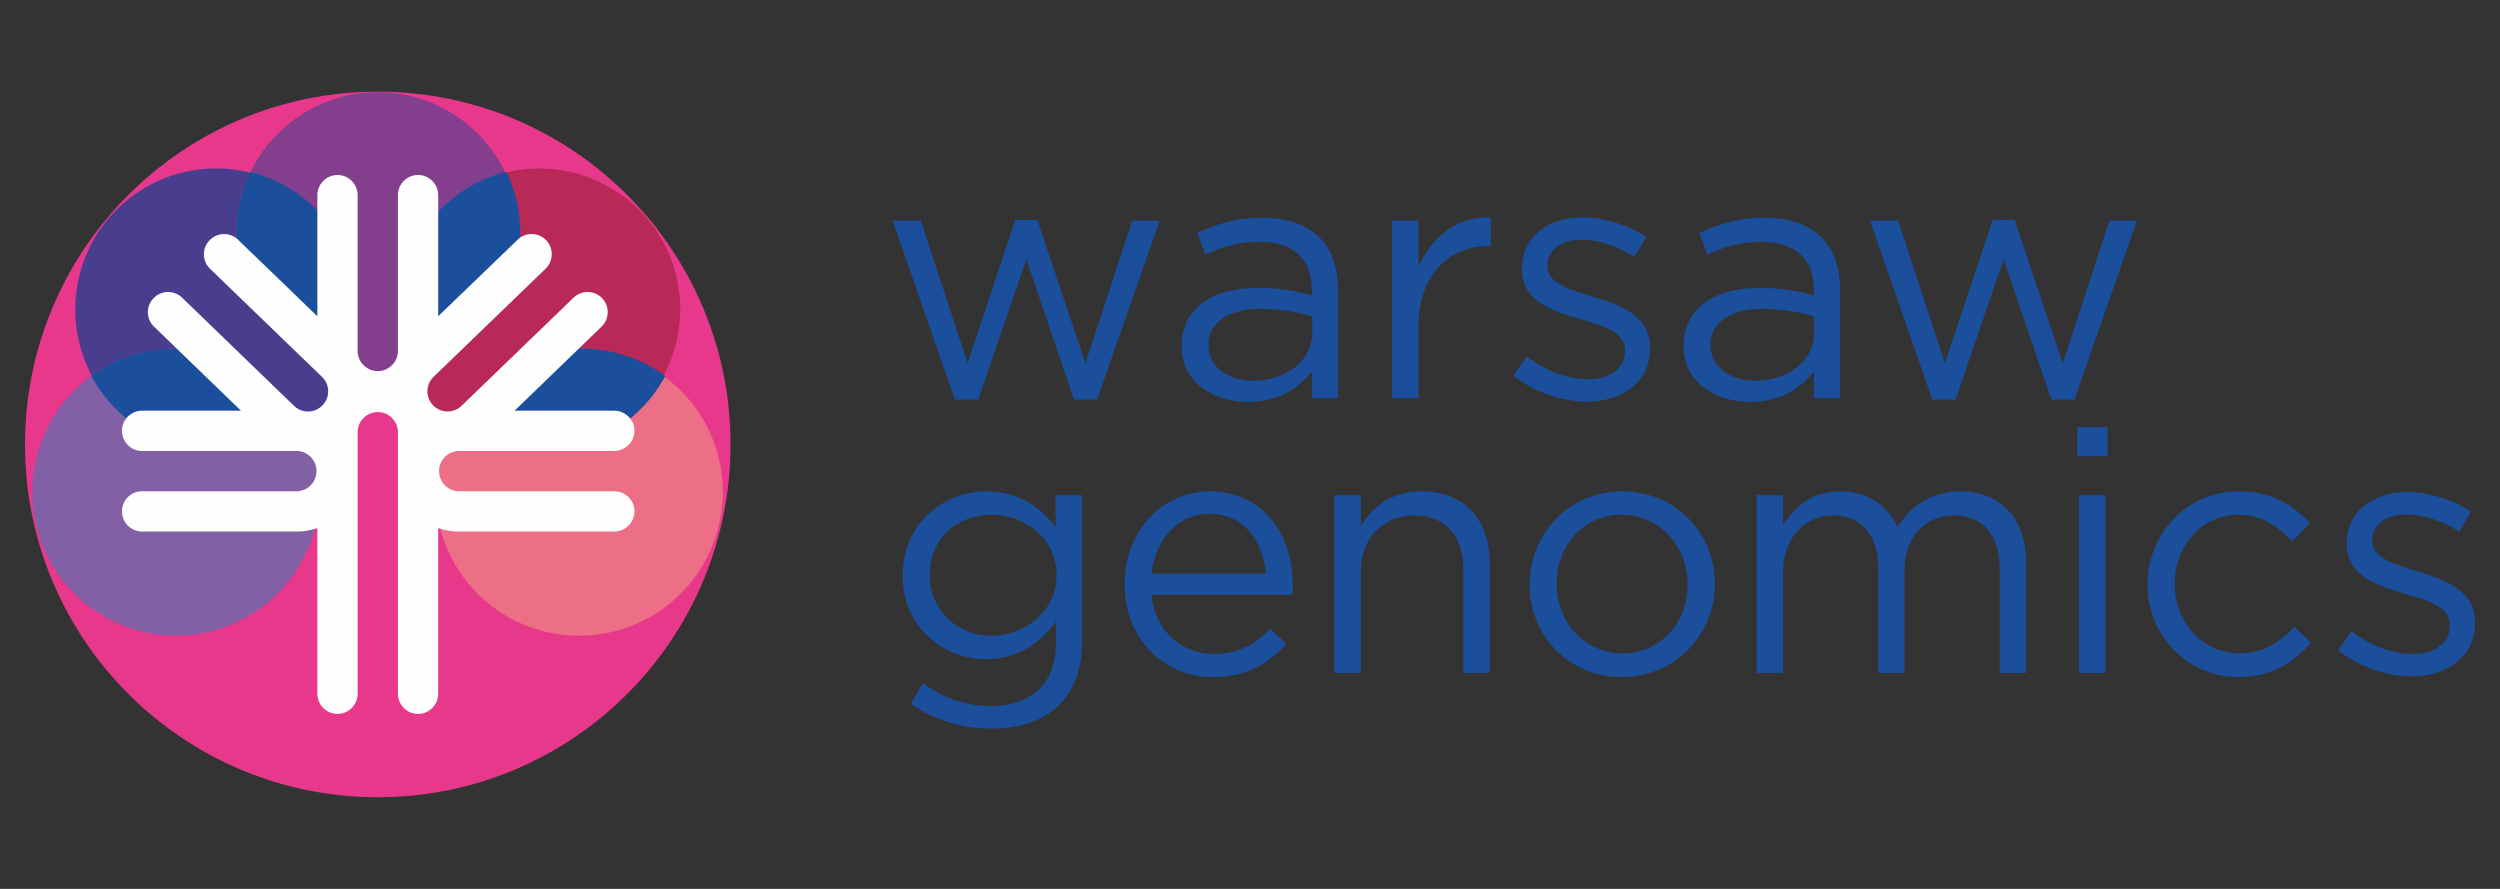
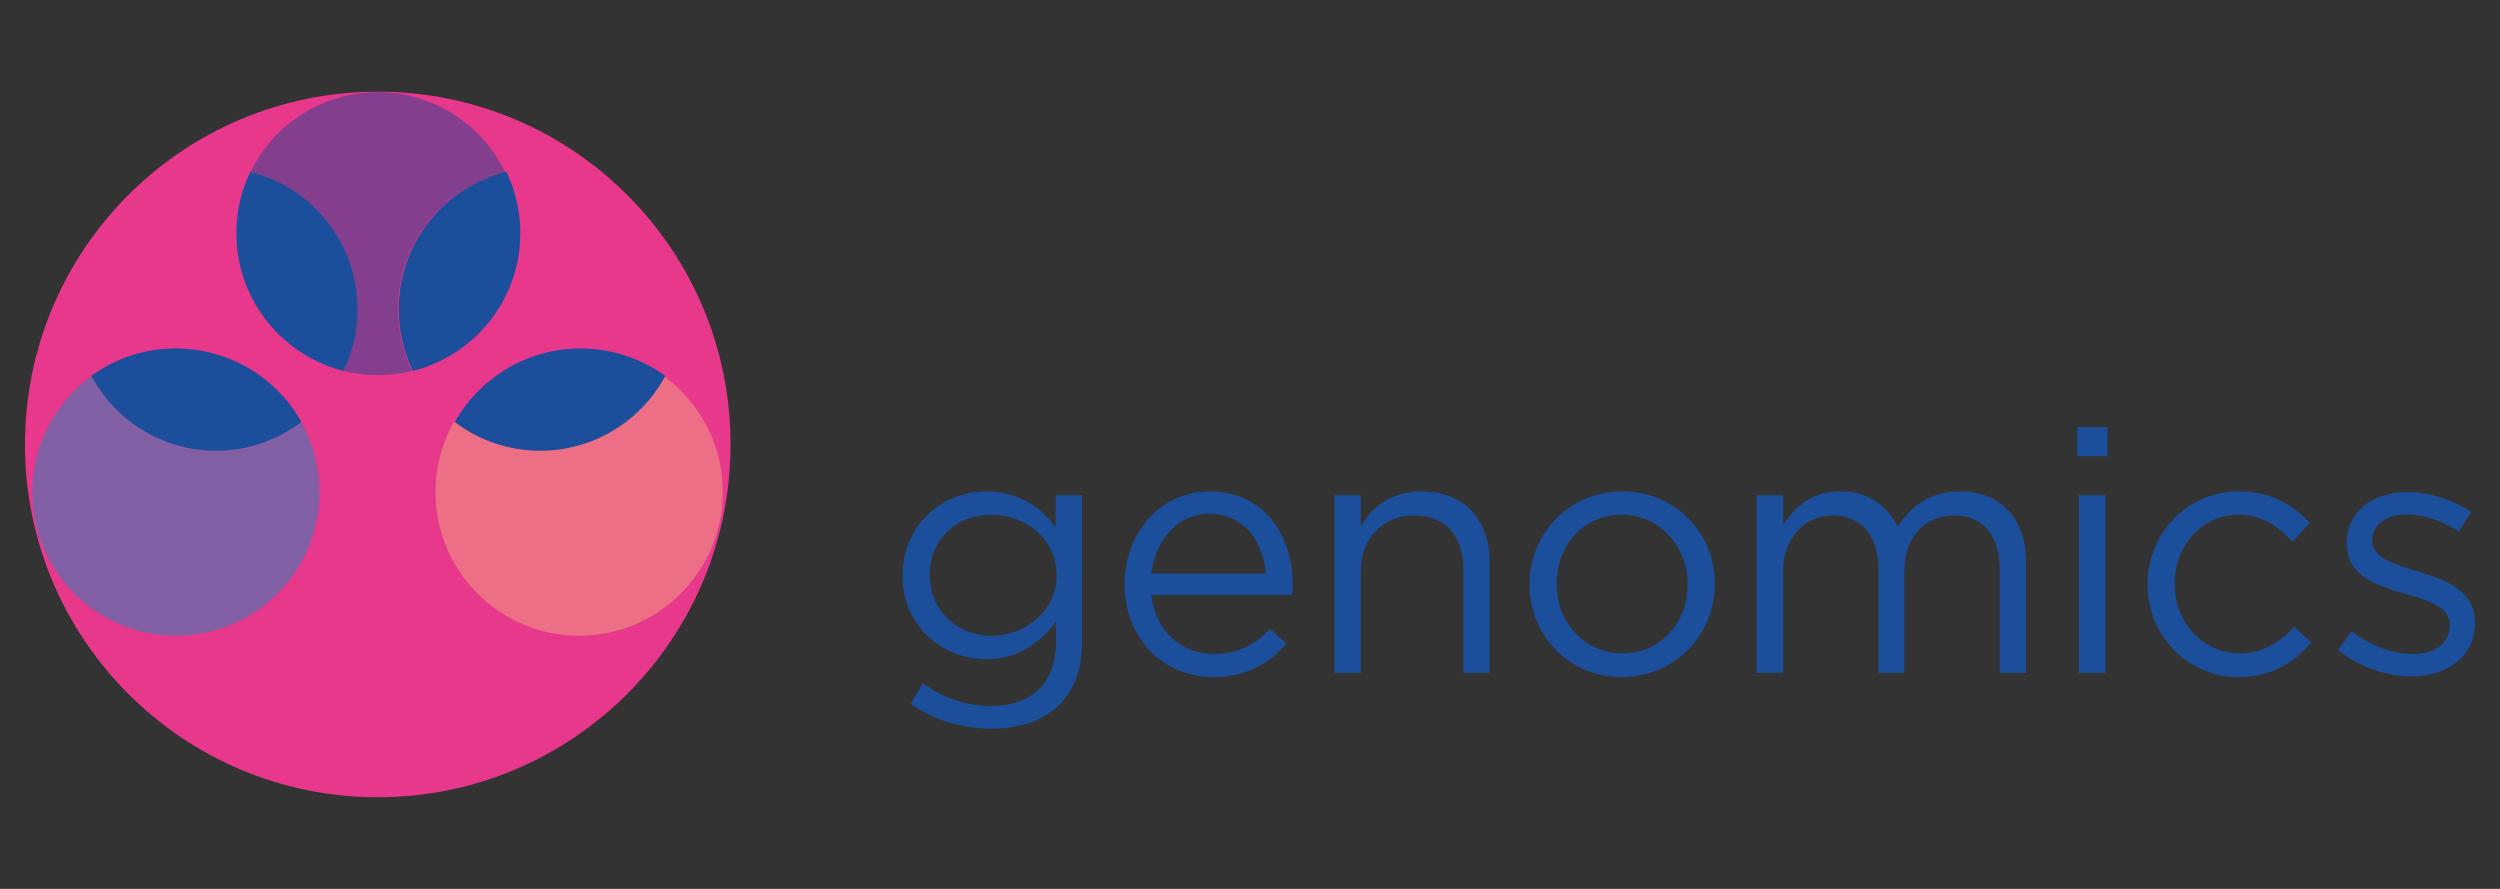
<svg xmlns="http://www.w3.org/2000/svg" xml:space="preserve" width="180" height="64" style="shape-rendering:geometricPrecision;text-rendering:geometricPrecision;image-rendering:optimizeQuality;fill-rule:evenodd;clip-rule:evenodd">
  <rect width="100%" height="100%" fill="#333333" stroke="none" />
  <defs>
    <style>.fil0{fill:#1b4e9b;fill-rule:nonzero}</style>
  </defs>
  <g id="Warstwa_x0020_1">
    <g id="_2998327879984">
      <path class="fil0" d="m65.58 50.68.86-1.49c1.47 1.07 3.1 1.64 4.93 1.64 2.82 0 4.66-1.56 4.66-4.56v-1.51c-1.12 1.49-2.68 2.7-5.03 2.7-3.07 0-6.01-2.3-6.01-5.99v-.05c0-3.74 2.97-6.04 6.01-6.04 2.4 0 3.96 1.19 5 2.57v-2.3h1.91v10.57c0 1.98-.6 3.49-1.64 4.53-1.14 1.14-2.84 1.71-4.87 1.71-2.13 0-4.11-.59-5.82-1.78zm10.49-9.24v-.05c0-2.62-2.27-4.33-4.7-4.33-2.42 0-4.43 1.69-4.43 4.31v.05c0 2.57 2.05 4.36 4.43 4.36 2.43 0 4.7-1.76 4.7-4.34zM87.41 47.09c1.76 0 2.99-.72 4.03-1.81l1.19 1.06c-1.29 1.44-2.84 2.41-5.27 2.41-3.52 0-6.39-2.7-6.39-6.69 0-3.71 2.6-6.68 6.14-6.68 3.79 0 5.97 3.02 5.97 6.78 0 .17 0 .37-.03.67H82.9c.28 2.7 2.26 4.26 4.51 4.26zm3.74-5.79c-.23-2.33-1.56-4.31-4.09-4.31-2.2 0-3.88 1.83-4.16 4.31h8.25zM96.07 35.65h1.91v2.23c.84-1.39 2.18-2.5 4.38-2.5 3.1 0 4.9 2.08 4.9 5.12v7.95h-1.9v-7.48c0-2.37-1.29-3.86-3.54-3.86-2.21 0-3.84 1.61-3.84 4.01v7.33h-1.91v-12.8zM110.13 42.11v-.05c0-3.61 2.82-6.68 6.68-6.68 3.84 0 6.66 3.02 6.66 6.63v.05c0 3.62-2.85 6.69-6.71 6.69-3.83 0-6.63-3.02-6.63-6.64zm11.38 0v-.05c0-2.75-2.05-5-4.75-5-2.77 0-4.68 2.25-4.68 4.95v.05c0 2.75 2.03 4.98 4.73 4.98 2.77 0 4.7-2.23 4.7-4.93zM126.48 35.65h1.9v2.15c.84-1.26 1.98-2.42 4.14-2.42 2.08 0 3.41 1.11 4.11 2.55.91-1.41 2.27-2.55 4.5-2.55 2.95 0 4.75 1.98 4.75 5.15v7.92h-1.9v-7.48c0-2.47-1.24-3.86-3.32-3.86-1.93 0-3.54 1.44-3.54 3.96v7.38h-1.88v-7.53c0-2.4-1.26-3.81-3.29-3.81-2.03 0-3.57 1.68-3.57 4.04v7.3h-1.9v-12.8zM149.56 30.75h2.18v2.1h-2.18v-2.1zm.12 4.9h1.91v12.8h-1.91v-12.8zM154.62 42.11v-.05c0-3.61 2.83-6.68 6.56-6.68 2.43 0 3.94 1.01 5.13 2.28l-1.26 1.33c-1.02-1.06-2.16-1.93-3.89-1.93-2.6 0-4.58 2.21-4.58 4.95v.05c0 2.78 2.03 4.98 4.7 4.98 1.64 0 2.9-.82 3.91-1.91l1.22 1.14c-1.29 1.44-2.82 2.48-5.23 2.48-3.73 0-6.56-3.05-6.56-6.64zM168.34 46.81l.97-1.36c1.39 1.04 2.92 1.64 4.43 1.64 1.54 0 2.65-.79 2.65-2.03v-.05c0-1.29-1.51-1.78-3.19-2.25-2.01-.57-4.24-1.27-4.24-3.62v-.05c0-2.2 1.84-3.66 4.36-3.66 1.56 0 3.29.54 4.6 1.41l-.86 1.44c-1.19-.77-2.55-1.24-3.79-1.24-1.51 0-2.47.79-2.47 1.85v.05c0 1.22 1.58 1.69 3.29 2.21 1.98.59 4.11 1.36 4.11 3.66v.05c0 2.42-2.01 3.84-4.56 3.84-1.83 0-3.86-.72-5.3-1.89z" />
      <g>
-         <path class="fil0" d="M64.27 15.88h2.03l3.37 10.27 3.43-10.32h1.59l3.46 10.32 3.37-10.27h1.98l-4.51 12.89h-1.66l-3.43-10.1-3.47 10.1h-1.68zM85.08 24.96v-.05c0-2.75 2.22-4.18 5.46-4.18 1.64 0 2.78.22 3.91.54v-.39c0-2.28-1.38-3.47-3.78-3.47-1.51 0-2.7.37-3.89.92l-.57-1.56c1.41-.65 2.78-1.09 4.66-1.09 1.8 0 3.21.49 4.13 1.41.89.89 1.33 2.13 1.33 3.76v7.82h-1.88v-1.91c-.89 1.14-2.35 2.18-4.6 2.18-2.4 0-4.77-1.36-4.77-3.98zm9.4-.99v-1.19c-.94-.27-2.18-.54-3.74-.54-2.37 0-3.73 1.04-3.73 2.57v.05c0 1.61 1.48 2.55 3.21 2.55 2.35 0 4.26-1.41 4.26-3.44zM100.22 15.88h1.9v3.34c.94-2.13 2.8-3.66 5.22-3.57v2.06h-.14c-2.8 0-5.08 2-5.08 5.86v5.1h-1.9V15.88zM108.96 27.04l.97-1.37c1.38 1.04 2.92 1.64 4.43 1.64 1.53 0 2.64-.79 2.64-2.03v-.05c0-1.29-1.51-1.78-3.19-2.25-2-.57-4.23-1.26-4.23-3.61v-.05c0-2.21 1.83-3.67 4.36-3.67 1.55 0 3.29.55 4.6 1.41l-.87 1.44c-1.19-.77-2.55-1.24-3.78-1.24-1.51 0-2.48.79-2.48 1.86v.05c0 1.21 1.59 1.68 3.29 2.2 1.98.59 4.11 1.36 4.11 3.66v.05c0 2.43-2 3.84-4.55 3.84-1.83 0-3.86-.72-5.3-1.88zM121.22 24.96v-.05c0-2.75 2.23-4.18 5.47-4.18 1.63 0 2.77.22 3.91.54v-.39c0-2.28-1.39-3.47-3.79-3.47-1.51 0-2.69.37-3.88.92l-.57-1.56c1.41-.65 2.77-1.09 4.65-1.09 1.81 0 3.22.49 4.13 1.41.89.89 1.34 2.13 1.34 3.76v7.82h-1.88v-1.91c-.89 1.14-2.35 2.18-4.6 2.18-2.4 0-4.78-1.36-4.78-3.98zm9.4-.99v-1.19c-.94-.27-2.17-.54-3.73-.54-2.38 0-3.74 1.04-3.74 2.57v.05c0 1.61 1.49 2.55 3.22 2.55 2.35 0 4.25-1.41 4.25-3.44zM134.64 15.88h2.03l3.36 10.27 3.44-10.32h1.58l3.47 10.32 3.36-10.27h1.98l-4.5 12.89h-1.66l-3.44-10.1-3.46 10.1h-1.68z" />
-       </g>
+         </g>
      <g>
        <path d="M27.2 57.4c14.03 0 25.4-11.37 25.4-25.4S41.23 6.6 27.2 6.6 1.8 17.97 1.8 32s11.37 25.4 25.4 25.4z" style="fill:#e8388c;fill-rule:nonzero" />
        <path d="M47.77 27.07a10.16 10.16 0 0 1-15.08 3.29c-.84 1.5-1.33 3.23-1.33 5.07 0 5.71 4.63 10.34 10.34 10.34s10.34-4.63 10.34-10.34c0-3.44-1.68-6.49-4.27-8.36z" style="fill:#ed6f86;fill-rule:nonzero" />
        <path d="M6.61 27.05a10.334 10.334 0 0 0-4.28 8.38c0 5.71 4.63 10.34 10.34 10.34S23 41.14 23 35.43c0-1.84-.48-3.57-1.33-5.07-1.7 1.29-3.81 2.06-6.11 2.06-3.87 0-7.24-2.18-8.95-5.37z" style="fill:#8160a5;fill-rule:nonzero" />
-         <path d="M17.02 16.82c0-1.57.35-3.06.99-4.39-.78-.2-1.6-.3-2.45-.3-5.6 0-10.14 4.54-10.14 10.14 0 1.73.43 3.36 1.19 4.78 1.7-1.23 3.79-1.96 6.06-1.96 3.86 0 7.23 2.13 9 5.27.08-.06.16-.11.24-.17.14-.11.27-.23.41-.35.18.15.42.25.68.25.59 0 1.08-.48 1.08-1.08 0-.3-.12-.57-.32-.76.29-.4.55-.82.78-1.25.06-.1.1-.21.15-.31a10.174 10.174 0 0 1-7.67-9.87z" style="fill:#493d8d;fill-rule:nonzero" />
-         <path d="M41.7 25.09c2.27 0 4.37.74 6.07 1.98.77-1.43 1.21-3.06 1.21-4.8 0-5.6-4.55-10.14-10.16-10.14-.84 0-1.66.1-2.44.29.64 1.34 1 2.83 1 4.4 0 4.77-3.28 8.77-7.7 9.88.26.53.56 1.04.91 1.52-.18.19-.3.45-.3.73 0 .6.49 1.08 1.09 1.08.24 0 .46-.08.64-.22.22.2.44.38.67.55 1.77-3.14 5.14-5.27 9.01-5.27z" style="fill:#b82958;fill-rule:nonzero" />
        <path d="M36.38 12.42a10.181 10.181 0 0 0-9.18-5.78c-4.05 0-7.55 2.37-9.19 5.79 4.42 1.09 7.7 5.08 7.7 9.84 0 1.59-.37 3.09-1.02 4.42.8.21 1.64.31 2.51.31.85 0 1.69-.1 2.48-.3-.65-1.34-1.02-2.84-1.02-4.43 0-4.76 3.29-8.76 7.72-9.85z" style="fill:#843e8e;fill-rule:nonzero" />
      </g>
      <g>
        <path class="fil0" d="M12.65 25.09c-2.27 0-4.37.73-6.07 1.97 1.71 3.2 5.09 5.39 8.98 5.39 2.31 0 4.43-.78 6.14-2.07a10.366 10.366 0 0 0-9.05-5.29zM32.19 31.55zM47.9 27.07a10.389 10.389 0 0 0-6.1-1.98c-3.88 0-7.27 2.14-9.05 5.29 1.71 1.3 3.84 2.07 6.15 2.07 3.9 0 7.28-2.18 9-5.38zM37.46 16.79c0-1.58-.36-3.08-1-4.42-4.45 1.1-7.75 5.11-7.75 9.89 0 1.6.37 3.1 1.02 4.44 4.44-1.11 7.73-5.12 7.73-9.91zM18.02 12.38c-.64 1.34-1 2.83-1 4.41 0 4.78 3.28 8.79 7.7 9.91.66-1.34 1.02-2.85 1.02-4.44 0-4.77-3.28-8.78-7.72-9.88z" />
      </g>
-       <path d="M44.22 35.37H33.01a1.451 1.451 0 0 1 0-2.9h11.21c.8 0 1.46-.65 1.46-1.45 0-.8-.66-1.45-1.46-1.45h-7.17l6.26-6.05c.58-.56.59-1.48.04-2.05-.56-.58-1.48-.59-2.05-.04l-8.07 7.79c-.57.55-1.49.54-2.05-.04-.55-.57-.54-1.49.04-2.05l8.06-7.78c.58-.56.59-1.48.04-2.06-.56-.57-1.48-.59-2.05-.03l-5.72 5.51v-8.71c0-.81-.65-1.46-1.45-1.46-.8 0-1.45.65-1.45 1.46v11.21c0 .79-.65 1.45-1.45 1.45-.8 0-1.45-.66-1.45-1.45V14.06c0-.81-.65-1.46-1.45-1.46-.8 0-1.45.65-1.45 1.46v8.71l-5.71-5.51c-.58-.56-1.5-.54-2.05.04-.56.57-.54 1.49.03 2.05l8.07 7.79c.57.55.59 1.47.03 2.04-.55.58-1.47.6-2.05.04l-8.06-7.79c-.58-.55-1.5-.54-2.05.04-.56.57-.55 1.49.03 2.05l6.26 6.05h-7.17a1.451 1.451 0 0 0 0 2.9h11.21a1.451 1.451 0 0 1 0 2.9H10.18a1.451 1.451 0 0 0 0 2.9h11.21c.51 0 1-.09 1.46-.25v11.92c0 .81.65 1.46 1.45 1.46.8 0 1.45-.65 1.45-1.46V31.07a1.451 1.451 0 0 1 2.9 0v18.87c0 .81.65 1.46 1.45 1.46.8 0 1.45-.65 1.45-1.45V38.02c.46.16.95.25 1.46.25h11.21c.8 0 1.46-.65 1.46-1.45 0-.8-.66-1.45-1.46-1.45z" style="fill:#fefefe;fill-rule:nonzero" />
    </g>
  </g>
</svg>